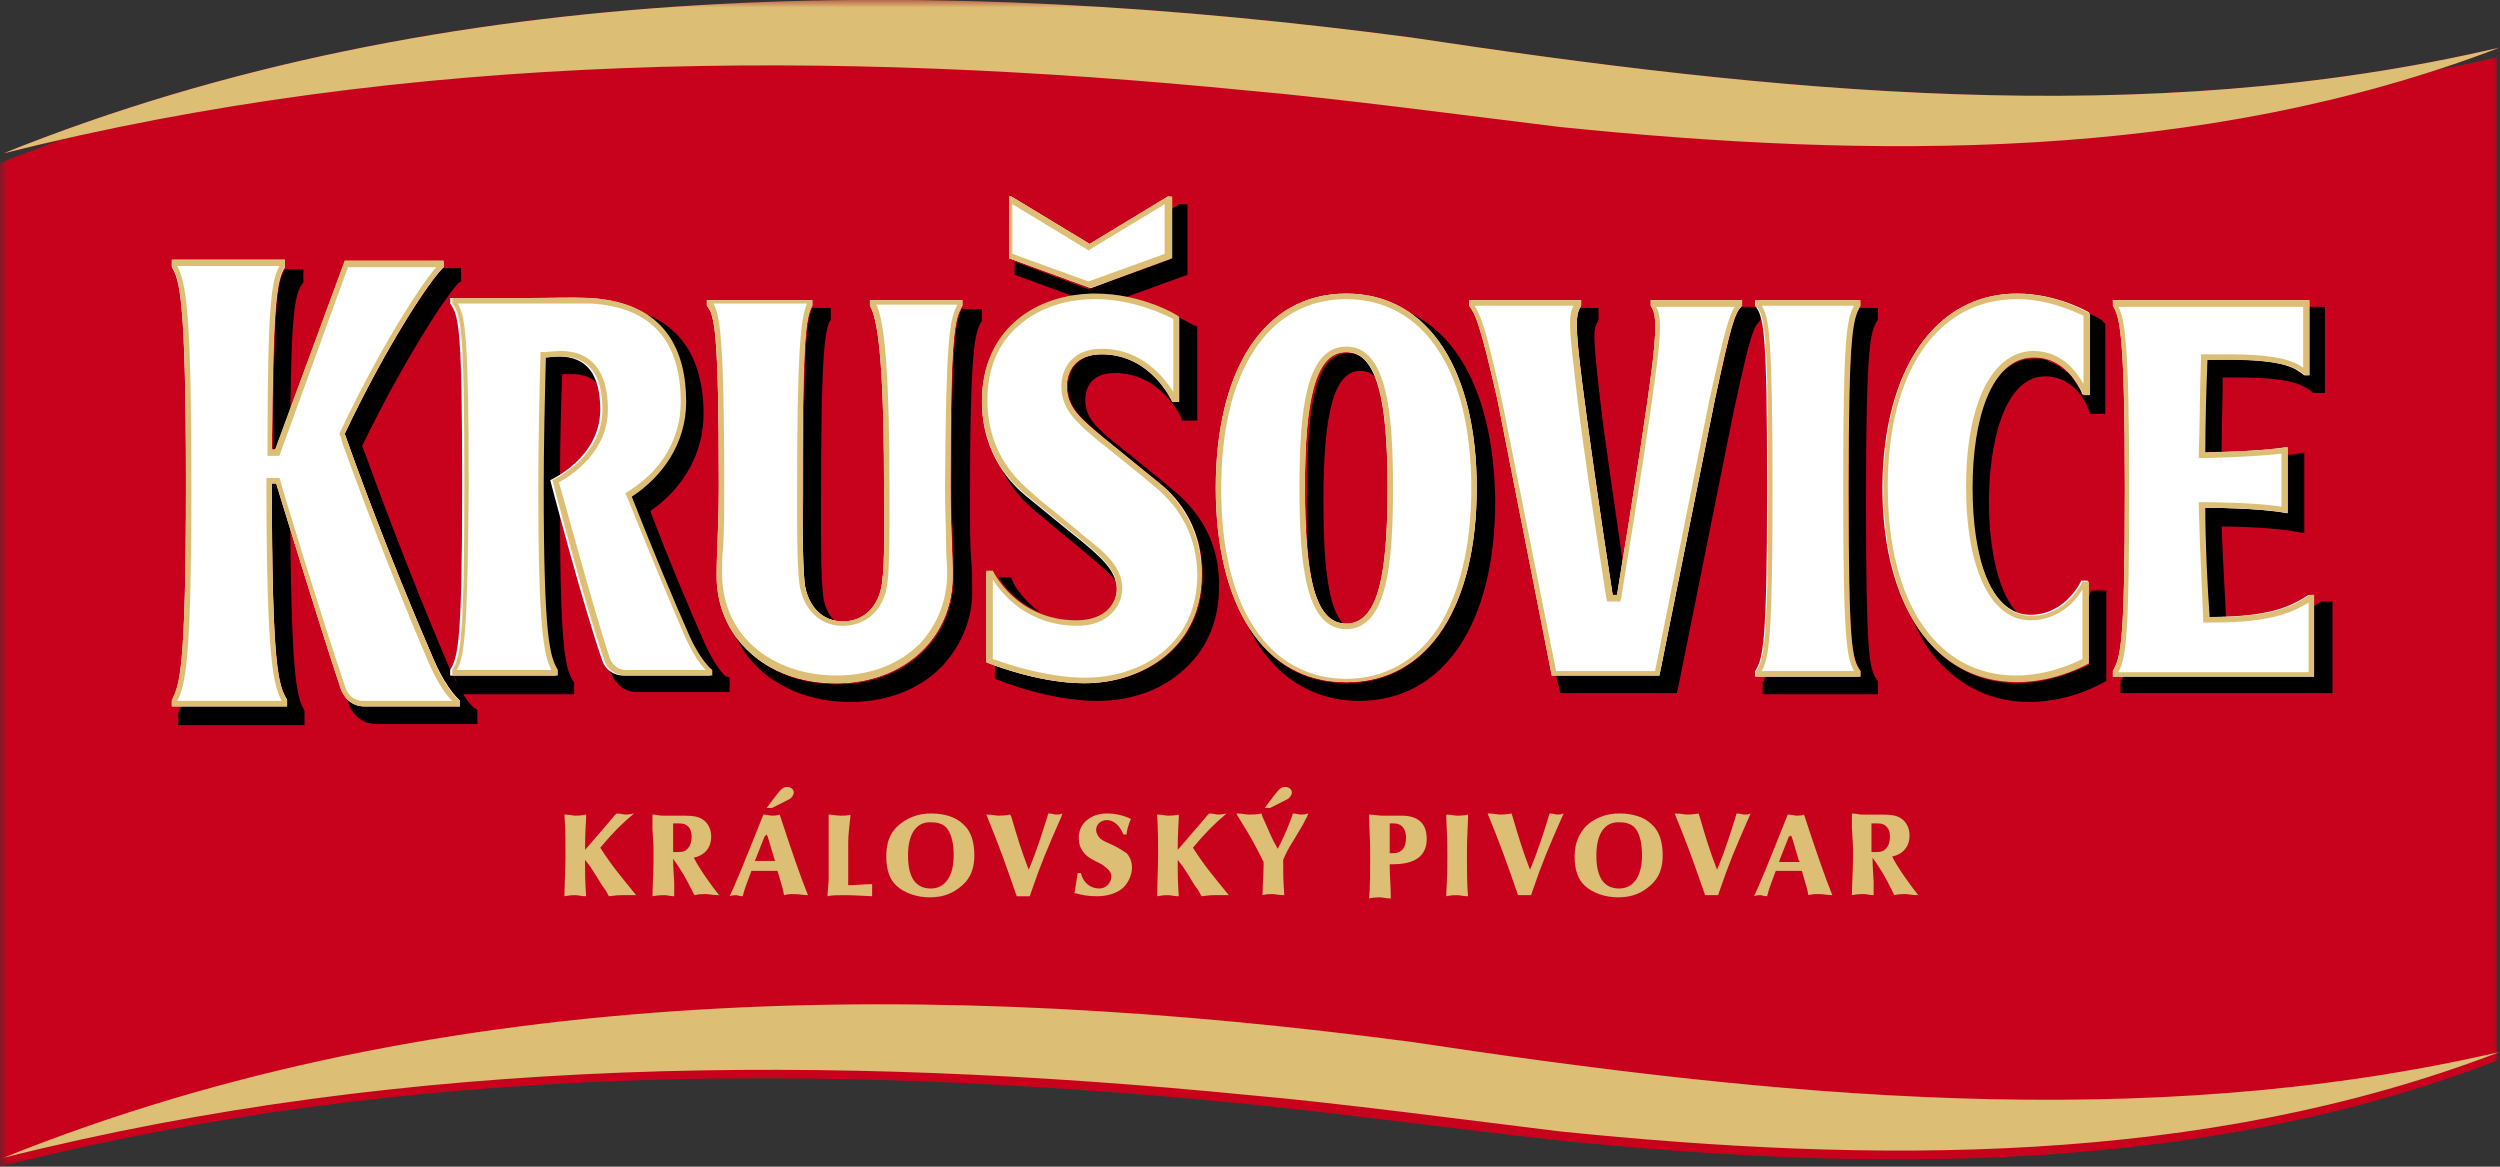
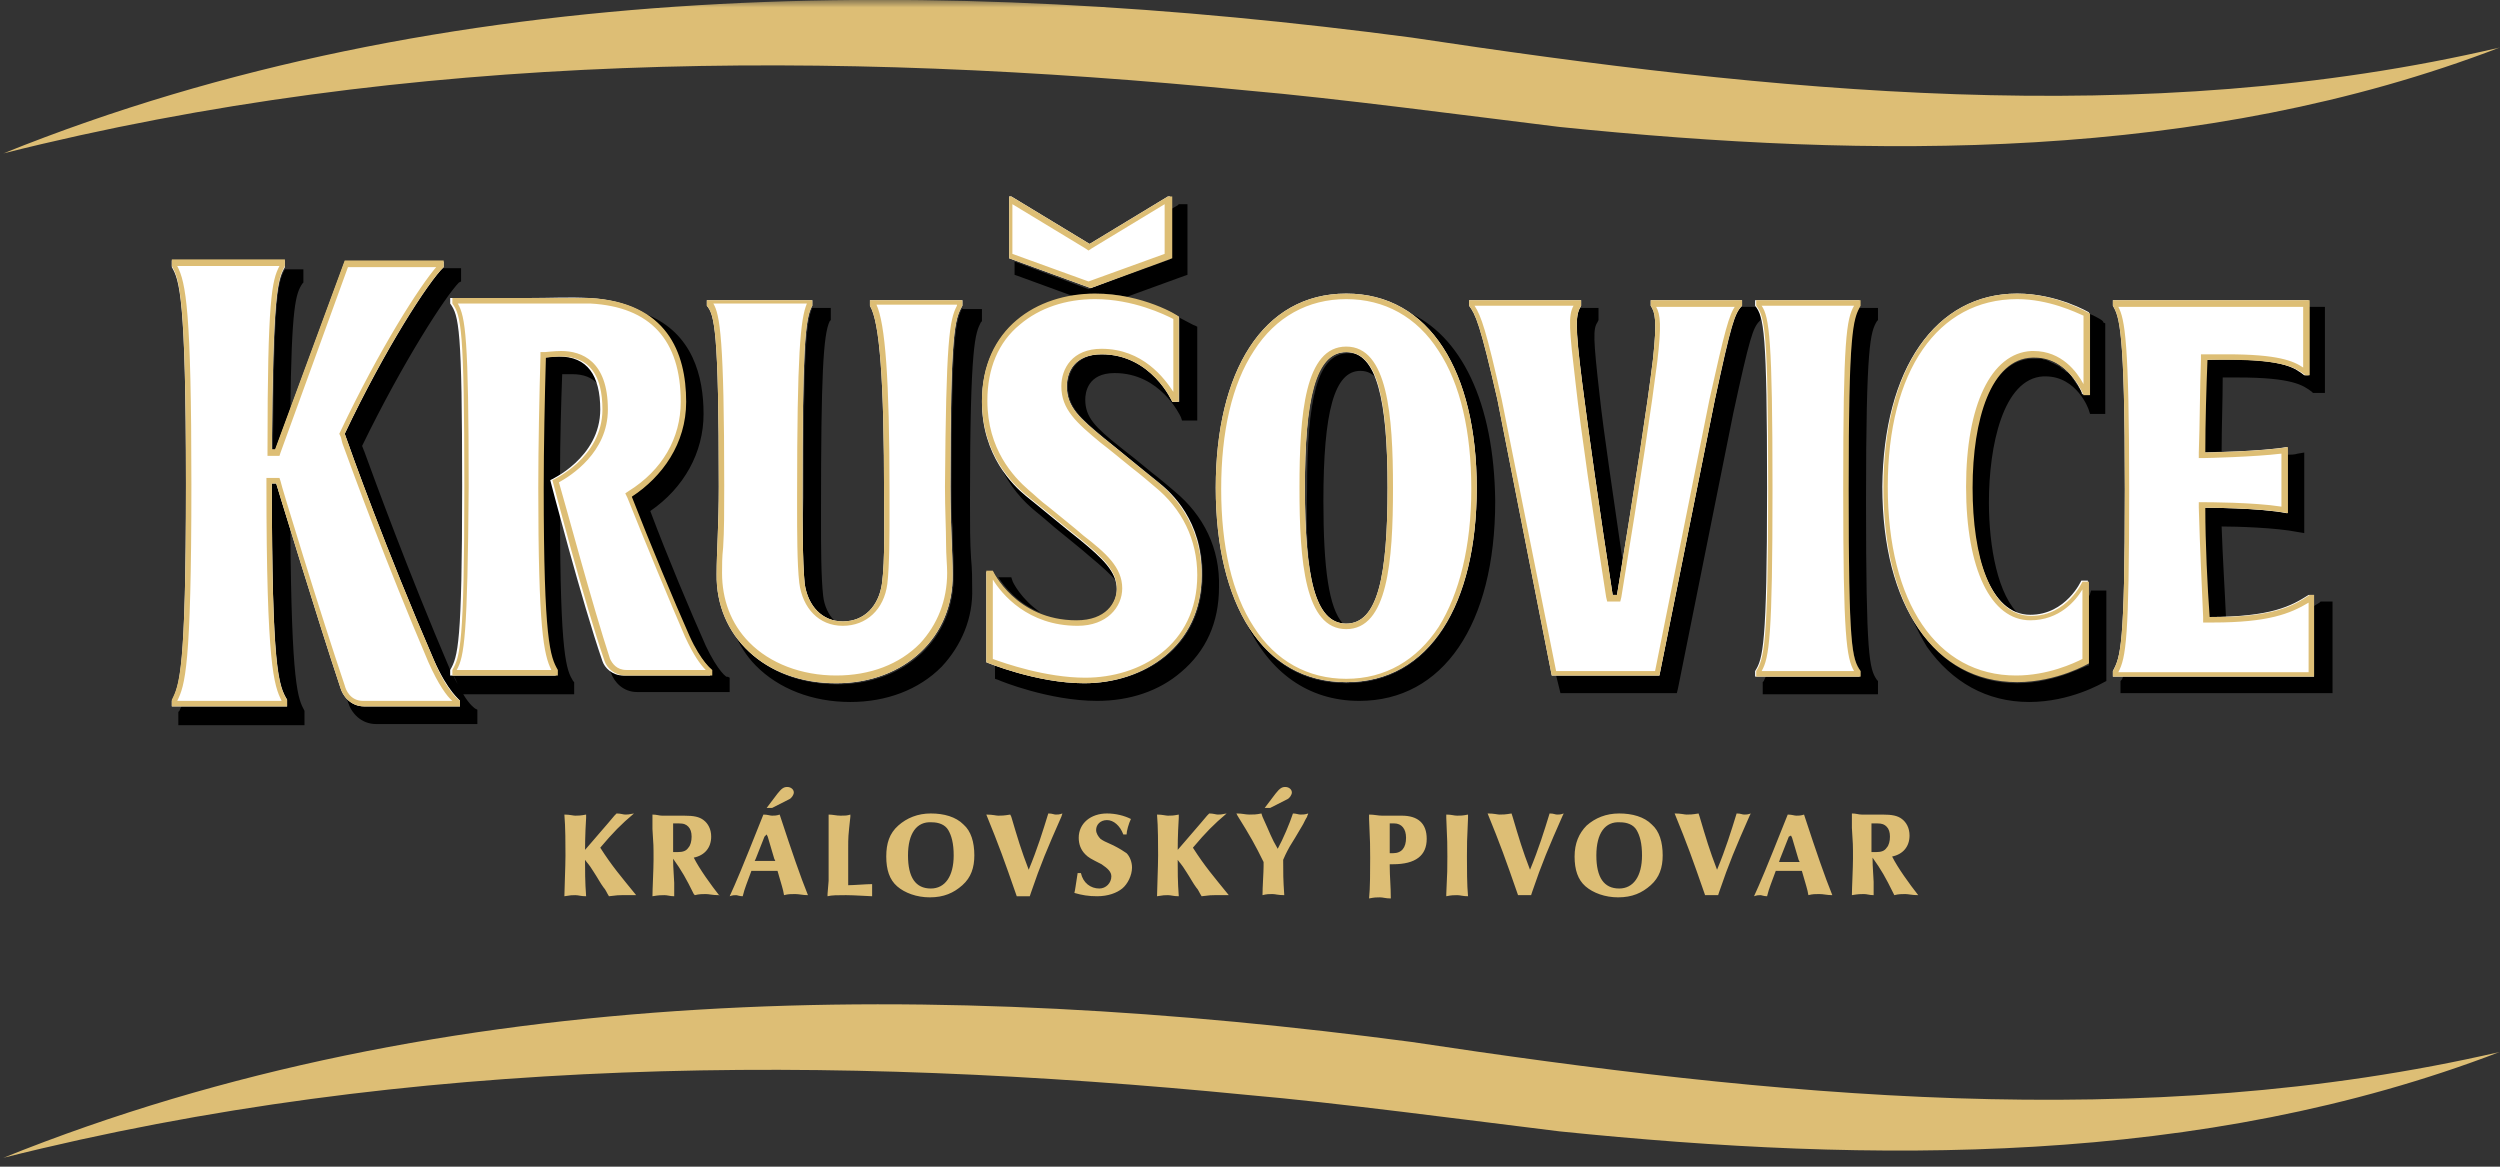
<svg xmlns="http://www.w3.org/2000/svg" width="165" height="77" viewBox="0 0 165 77" fill="none">
  <rect x="0" y="0" width="165" height="77" fill="#333333" stroke="none" />
  <g clip-path="url(#clip0_45_225)">
    <mask id="mask0_45_225" style="mask-type:luminance" maskUnits="userSpaceOnUse" x="0" y="0" width="165" height="77">
-       <path d="M165 0H0V77H165V0Z" fill="white" />
-     </mask>
+       </mask>
    <g mask="url(#mask0_45_225)">
      <path d="M164.785 69.422V3.786C163.493 4.077 162.273 4.369 160.981 4.587C162.344 4.15 163.636 3.64 165 3.13C141.388 8.667 116.842 6.044 93.158 2.475C62.225 -1.605 29.498 -1.678 0.215 10.124C1.435 9.832 2.727 9.541 3.947 9.249C2.655 9.759 1.292 10.196 0 10.779V76.998C26.914 70.15 54.689 70.15 82.105 72.845C87.99 73.428 96.746 74.594 102.703 75.249C123.373 77.362 145.12 77.581 164.785 70.004V69.422Z" fill="#C8021D" />
    </g>
    <mask id="mask1_45_225" style="mask-type:luminance" maskUnits="userSpaceOnUse" x="0" y="0" width="165" height="77">
      <path d="M165 0H0V77H165V0Z" fill="white" />
    </mask>
    <g mask="url(#mask1_45_225)">
      <path d="M165 3.132C145.263 10.709 123.589 10.49 102.919 8.377C96.962 7.649 88.206 6.483 82.321 5.973C54.904 3.278 27.129 3.351 0.215 10.126C29.498 -1.676 62.225 -1.603 93.158 2.477C116.842 6.046 141.388 8.669 165 3.132Z" fill="#DDBE75" />
    </g>
    <mask id="mask2_45_225" style="mask-type:luminance" maskUnits="userSpaceOnUse" x="0" y="0" width="165" height="77">
      <path d="M165 0H0V77H165V0Z" fill="white" />
    </mask>
    <g mask="url(#mask2_45_225)">
      <path d="M165 69.424C145.263 77 123.589 76.781 102.919 74.669C96.962 73.941 88.206 72.775 82.321 72.265C54.904 69.57 27.129 69.642 0.215 76.417C29.498 64.616 62.297 64.689 93.158 68.768C116.842 72.338 141.388 74.888 165 69.424Z" fill="#DDBE75" />
    </g>
    <mask id="mask3_45_225" style="mask-type:luminance" maskUnits="userSpaceOnUse" x="0" y="0" width="165" height="77">
      <path d="M165 0H0V77H165V0Z" fill="white" />
    </mask>
    <g mask="url(#mask3_45_225)">
      <path d="M38.612 56.093L39.115 55.51L39.617 54.927L40.12 54.344L40.55 53.834L40.694 53.689C40.981 53.689 41.124 53.762 41.268 53.762C41.411 53.762 41.483 53.762 41.842 53.689C40.981 54.417 40.478 54.927 39.617 55.947C40.407 57.185 40.981 57.841 41.986 59.08C41.842 59.08 41.77 59.08 41.699 59.08C41.34 59.08 41.124 59.08 41.053 59.08C40.837 59.08 40.766 59.08 40.191 59.152C40.048 58.934 39.976 58.715 39.833 58.57C39.617 58.278 39.474 57.987 39.187 57.55C38.828 56.967 38.756 56.967 38.612 56.748C38.612 57.404 38.612 58.205 38.684 59.152C38.325 59.152 38.182 59.08 37.967 59.08C37.751 59.08 37.679 59.08 37.249 59.152C37.249 58.788 37.321 57.185 37.321 56.457C37.321 55.801 37.321 54.563 37.249 53.762C37.608 53.762 37.823 53.834 37.967 53.834C38.11 53.834 38.325 53.834 38.684 53.762V53.98C38.612 55.146 38.612 55.947 38.612 56.311V56.093ZM47.44 59.08C47.01 59.08 46.794 59.007 46.579 59.007C46.364 59.007 46.148 59.007 45.861 59.08L45.789 59.007C45.287 57.987 45 57.477 44.426 56.675C44.426 57.04 44.426 57.04 44.498 58.278V59.007V59.152C44.211 59.152 44.067 59.08 43.852 59.08C43.636 59.08 43.493 59.08 43.062 59.152C43.062 58.715 43.134 57.331 43.134 56.748C43.134 55.801 43.134 55.801 43.062 54.709V53.907V53.762C43.349 53.762 43.493 53.834 43.708 53.834C43.852 53.834 44.067 53.834 44.426 53.834C44.713 53.834 44.928 53.834 45.144 53.834C45.789 53.834 46.148 53.907 46.435 54.126C46.722 54.344 46.938 54.709 46.938 55.219C46.938 55.947 46.507 56.457 45.789 56.603C46.148 57.331 46.938 58.424 47.512 59.152L47.44 59.08ZM44.426 56.238C44.569 56.238 44.641 56.238 44.713 56.238C45.072 56.238 45.287 56.166 45.431 55.947C45.574 55.801 45.646 55.51 45.646 55.219C45.646 54.927 45.574 54.709 45.431 54.563C45.287 54.417 45.144 54.344 44.785 54.344C44.641 54.344 44.569 54.344 44.426 54.344V54.417V54.782C44.426 54.927 44.426 55.073 44.426 55.146V55.656V56.093V56.238ZM51.531 53.98C52.249 56.166 52.823 57.841 53.325 59.08C52.967 59.08 52.751 59.007 52.464 59.007C52.177 59.007 52.033 59.007 51.746 59.08C51.675 58.642 51.603 58.497 51.316 57.477C50.813 57.477 50.598 57.477 50.383 57.477C50.167 57.477 50.096 57.477 49.593 57.477C49.306 58.278 49.163 58.57 49.019 59.152C48.804 59.152 48.66 59.08 48.589 59.08C48.445 59.08 48.373 59.08 48.158 59.152C48.589 58.205 48.876 57.55 50.383 53.762C50.67 53.762 50.813 53.834 50.957 53.834C51.1 53.834 51.244 53.834 51.459 53.762L51.531 53.98ZM50.455 55.219L50.167 55.947L49.88 56.675L49.809 56.821C50.096 56.821 50.239 56.821 50.526 56.821C50.742 56.821 50.885 56.821 51.172 56.821L51.1 56.675L50.885 55.947L50.67 55.219L50.598 55.073L50.455 55.219ZM51.316 52.377C51.603 52.013 51.746 51.94 51.962 51.94C52.177 51.94 52.392 52.086 52.392 52.305C52.392 52.45 52.249 52.669 52.105 52.742L50.957 53.325H50.598L51.316 52.377ZM54.689 58.133C54.689 56.894 54.689 56.894 54.689 56.603C54.689 56.384 54.689 55.364 54.689 55C54.689 54.782 54.689 54.782 54.689 54.053C54.689 53.907 54.689 53.907 54.689 53.762C54.976 53.762 55.191 53.834 55.478 53.834C55.766 53.834 55.909 53.834 56.124 53.762V53.907C55.981 55.219 55.981 55.219 55.981 56.02V58.424C56.34 58.424 57.201 58.351 57.56 58.351C57.56 58.497 57.56 58.57 57.56 58.715C57.56 58.861 57.56 59.007 57.56 59.152C57.344 59.152 56.411 59.08 55.837 59.08C55.263 59.08 54.904 59.08 54.617 59.152V59.007L54.689 58.133ZM63.589 54.417C64.091 54.854 64.306 55.583 64.306 56.457C64.306 57.258 64.091 57.914 63.517 58.424C62.943 58.934 62.297 59.225 61.364 59.225C60.502 59.225 59.713 58.934 59.211 58.497C58.708 58.06 58.493 57.404 58.493 56.53C58.493 55.656 58.708 55 59.282 54.49C59.856 53.98 60.574 53.689 61.435 53.689C62.297 53.689 63.086 53.907 63.589 54.417ZM59.928 56.457C59.928 57.914 60.431 58.642 61.435 58.642C62.368 58.642 62.943 57.841 62.943 56.457C62.943 55.656 62.799 55.146 62.584 54.782C62.368 54.417 61.938 54.272 61.507 54.272C60.502 54.199 59.928 55 59.928 56.457ZM66.746 53.907C67.177 55.364 67.392 56.093 67.895 57.404C68.469 56.02 68.828 54.854 69.187 53.689C69.474 53.689 69.545 53.762 69.689 53.762C69.832 53.762 69.904 53.762 70.12 53.689L70.048 53.907C69.115 56.02 68.684 57.04 68.038 58.934L67.966 59.152C67.751 59.152 67.679 59.152 67.536 59.152C67.392 59.152 67.32 59.152 67.105 59.152C66.244 56.675 65.957 55.874 65.096 53.762C65.526 53.762 65.742 53.834 65.885 53.834C66.1 53.834 66.244 53.834 66.675 53.762L66.746 53.907ZM74.139 55.073C73.923 54.49 73.493 54.126 73.062 54.126C72.632 54.126 72.344 54.417 72.344 54.782C72.344 55 72.488 55.219 72.632 55.364C72.847 55.51 72.847 55.51 73.493 55.801C73.923 56.02 74.139 56.166 74.354 56.311C74.569 56.53 74.713 56.894 74.713 57.258C74.713 57.768 74.426 58.351 74.067 58.642C73.708 58.934 73.134 59.152 72.416 59.152C71.842 59.152 71.411 59.08 70.909 58.934C70.981 58.642 70.981 58.497 71.124 57.623H71.34C71.483 58.278 71.986 58.642 72.56 58.642C72.99 58.642 73.349 58.278 73.349 57.841C73.349 57.55 73.134 57.331 72.703 57.04C71.986 56.675 71.842 56.603 71.627 56.384C71.34 56.093 71.196 55.728 71.196 55.291C71.196 54.344 71.986 53.689 73.062 53.689C73.636 53.689 74.21 53.834 74.641 54.053C74.498 54.344 74.354 54.854 74.354 55.073H74.139ZM77.727 56.093L78.23 55.51L78.732 54.927L79.234 54.344L79.665 53.834L79.809 53.689C80.096 53.689 80.239 53.762 80.383 53.762C80.526 53.762 80.598 53.762 80.957 53.689C80.096 54.417 79.593 54.927 78.732 55.947C79.522 57.185 80.096 57.841 81.1 59.08C80.957 59.08 80.885 59.08 80.813 59.08C80.454 59.08 80.239 59.08 80.167 59.08C79.952 59.08 79.88 59.08 79.306 59.152C79.163 58.934 79.091 58.715 78.947 58.57C78.732 58.278 78.588 57.987 78.301 57.55C77.942 56.967 77.871 56.967 77.727 56.748C77.727 57.404 77.727 58.205 77.799 59.152C77.44 59.152 77.297 59.08 77.081 59.08C76.866 59.08 76.794 59.08 76.364 59.152C76.364 58.788 76.435 57.185 76.435 56.457C76.435 55.801 76.435 54.563 76.364 53.762C76.722 53.762 76.938 53.834 77.081 53.834C77.297 53.834 77.44 53.834 77.799 53.762V53.98C77.727 55.146 77.727 55.947 77.727 56.311V56.093ZM83.325 53.907C83.828 55 83.9 55.291 84.33 56.02C84.689 55.364 85.12 54.344 85.335 53.689C85.55 53.689 85.694 53.762 85.837 53.762C85.981 53.762 86.124 53.762 86.34 53.689C86.34 53.762 86.268 53.834 86.268 53.907C86.124 54.126 86.053 54.344 85.909 54.563L85.478 55.291C85.335 55.51 85.263 55.656 85.12 55.874C85.048 56.02 84.904 56.238 84.689 56.748C84.689 57.695 84.689 57.987 84.761 59.08C84.33 59.08 84.187 59.007 83.971 59.007C83.756 59.007 83.612 59.007 83.325 59.08C83.325 58.57 83.397 57.55 83.397 57.185V56.894C82.823 55.728 82.536 55.219 81.675 53.834L81.603 53.689C82.034 53.689 82.177 53.762 82.464 53.762C82.751 53.762 82.895 53.762 83.254 53.689L83.325 53.907ZM84.187 52.377C84.474 52.013 84.617 51.94 84.832 51.94C85.048 51.94 85.263 52.086 85.263 52.305C85.263 52.45 85.12 52.669 84.976 52.742L83.828 53.325H83.469L84.187 52.377ZM90.359 53.762C90.718 53.762 90.933 53.834 91.22 53.834C91.364 53.834 91.579 53.834 91.866 53.834C92.081 53.834 92.368 53.834 92.512 53.834C93.588 53.834 94.163 54.344 94.163 55.364C94.163 56.457 93.445 57.04 91.938 57.04C91.866 57.04 91.794 57.04 91.722 57.04V57.185C91.722 57.841 91.794 58.497 91.794 59.298C91.435 59.298 91.292 59.225 91.076 59.225C90.861 59.225 90.718 59.225 90.359 59.298C90.431 58.642 90.431 57.404 90.431 56.603C90.431 55.801 90.431 55.656 90.359 54.053V53.762ZM91.722 56.02C91.722 56.166 91.722 56.166 91.722 56.311C91.794 56.311 91.866 56.311 91.938 56.311C92.512 56.311 92.799 55.947 92.799 55.291C92.799 54.709 92.512 54.344 92.01 54.344C91.938 54.344 91.866 54.344 91.722 54.344V54.417V54.782V55.291V56.02ZM95.454 53.762C95.813 53.762 95.957 53.834 96.172 53.834C96.388 53.834 96.531 53.834 96.89 53.762V53.98C96.818 55.51 96.818 55.728 96.818 56.53C96.818 57.258 96.818 58.424 96.89 59.152C96.531 59.152 96.388 59.08 96.172 59.08C95.957 59.08 95.813 59.08 95.454 59.152V59.007C95.526 57.55 95.526 57.331 95.526 56.53C95.526 55.801 95.526 55.51 95.454 53.98V53.762ZM99.832 53.907C100.263 55.364 100.478 56.093 100.981 57.404C101.555 56.02 101.914 54.854 102.273 53.689C102.56 53.689 102.632 53.762 102.775 53.762C102.919 53.762 102.99 53.762 103.206 53.689L103.134 53.834C102.201 55.947 101.77 56.967 101.124 58.861L101.053 59.08C100.837 59.08 100.766 59.08 100.622 59.08C100.478 59.08 100.407 59.08 100.191 59.08C99.33 56.603 99.043 55.801 98.182 53.689C98.612 53.689 98.828 53.762 98.971 53.762C99.187 53.762 99.33 53.762 99.761 53.689L99.832 53.907ZM109.019 54.417C109.521 54.854 109.737 55.583 109.737 56.457C109.737 57.258 109.521 57.914 108.947 58.424C108.373 58.934 107.727 59.225 106.794 59.225C105.933 59.225 105.144 58.934 104.641 58.497C104.139 58.06 103.923 57.404 103.923 56.53C103.923 55.656 104.21 55 104.713 54.49C105.287 53.98 106.005 53.689 106.866 53.689C107.727 53.689 108.517 53.907 109.019 54.417ZM105.359 56.457C105.359 57.914 105.861 58.642 106.866 58.642C107.799 58.642 108.373 57.841 108.373 56.457C108.373 55.656 108.23 55.146 108.014 54.782C107.799 54.417 107.368 54.272 106.938 54.272C105.933 54.199 105.359 55 105.359 56.457ZM112.177 53.907C112.608 55.364 112.823 56.093 113.325 57.404C113.899 56.02 114.258 54.854 114.617 53.689C114.904 53.689 114.976 53.762 115.12 53.762C115.263 53.762 115.335 53.762 115.55 53.689L115.478 53.834C114.545 55.947 114.115 56.967 113.469 58.861L113.397 59.08C113.182 59.08 113.11 59.08 112.966 59.08C112.823 59.08 112.751 59.08 112.536 59.08C111.675 56.603 111.388 55.801 110.526 53.689C110.957 53.689 111.172 53.762 111.316 53.762C111.531 53.762 111.675 53.762 112.105 53.689L112.177 53.907ZM119.139 53.98C119.856 56.166 120.431 57.841 120.933 59.08C120.574 59.08 120.359 59.007 120.072 59.007C119.785 59.007 119.641 59.007 119.354 59.08C119.282 58.642 119.21 58.497 118.923 57.477C118.421 57.477 118.206 57.477 117.99 57.477C117.775 57.477 117.703 57.477 117.201 57.477C116.914 58.278 116.77 58.57 116.627 59.152C116.411 59.152 116.268 59.08 116.196 59.08C116.053 59.08 115.981 59.08 115.766 59.152C116.196 58.205 116.483 57.55 117.99 53.762C118.277 53.762 118.421 53.834 118.565 53.834C118.708 53.834 118.852 53.834 119.067 53.762L119.139 53.98ZM118.062 55.219L117.775 55.947L117.488 56.675L117.416 56.894C117.703 56.894 117.847 56.894 118.134 56.894C118.349 56.894 118.493 56.894 118.78 56.894L118.708 56.748L118.493 56.02L118.277 55.291L118.206 55.146L118.062 55.219ZM126.603 59.08C126.172 59.08 125.957 59.007 125.742 59.007C125.526 59.007 125.311 59.007 125.024 59.08L124.952 58.934C124.45 57.914 124.163 57.404 123.588 56.603C123.588 56.967 123.588 56.967 123.66 58.205V58.934V59.08C123.373 59.08 123.23 59.007 123.014 59.007C122.799 59.007 122.655 59.007 122.225 59.08C122.225 58.642 122.297 57.258 122.297 56.675C122.297 55.728 122.297 55.728 122.225 54.636V53.834V53.689C122.512 53.689 122.655 53.762 122.871 53.762C123.014 53.762 123.23 53.762 123.517 53.762C123.804 53.762 124.019 53.762 124.234 53.762C124.88 53.762 125.239 53.834 125.526 54.053C125.813 54.272 126.029 54.636 126.029 55.146C126.029 55.874 125.598 56.384 124.88 56.53C125.239 57.258 126.029 58.351 126.603 59.08ZM123.517 56.238C123.66 56.238 123.732 56.238 123.804 56.238C124.163 56.238 124.378 56.166 124.521 55.947C124.665 55.801 124.737 55.51 124.737 55.219C124.737 54.927 124.665 54.709 124.521 54.563C124.378 54.417 124.234 54.344 123.876 54.344C123.732 54.344 123.66 54.344 123.517 54.344V54.417V54.782C123.517 54.927 123.517 55.073 123.517 55.146V55.656V56.093V56.238Z" fill="#DDBE75" />
    </g>
    <mask id="mask4_45_225" style="mask-type:luminance" maskUnits="userSpaceOnUse" x="0" y="0" width="165" height="77">
      <path d="M165 0H0V77H165V0Z" fill="white" />
    </mask>
    <g mask="url(#mask4_45_225)">
      <path d="M29.928 44.583H30.431C30.359 44.656 30.359 44.801 30.287 44.874L30.215 44.947V45.02V45.166C30.143 45.02 30.072 44.801 29.928 44.583ZM63.517 20.325C63.086 21.126 62.799 22.218 62.799 32.199C62.799 33.146 62.799 34.02 62.871 34.821C62.871 35.841 62.943 36.715 62.943 37.444C62.943 37.662 62.943 37.808 62.943 37.954C63.014 42.106 59.785 45.166 55.263 45.166C52.177 45.166 49.737 43.854 48.445 41.742C48.804 42.543 49.234 43.272 49.88 43.927C51.388 45.457 53.612 46.331 56.124 46.331C58.493 46.331 60.646 45.53 62.153 44C63.445 42.616 64.234 40.795 64.163 38.828C64.163 38.245 64.163 37.589 64.091 36.861C64.019 35.768 64.019 34.603 64.019 33.073C64.019 22.583 64.378 22 64.737 21.271L64.808 21.199V21.126V20.762V20.397H64.45H63.517V20.325ZM53.11 38.536C53.254 39.775 53.971 40.722 55.048 40.94C54.689 40.576 54.402 39.993 54.33 39.338C54.187 38.099 54.187 35.914 54.187 34.457C54.187 34.166 54.187 33.874 54.187 33.656C54.187 24.841 54.33 22.073 54.761 21.199L54.833 21.126V21.053V20.689V20.325H54.474H53.612C53.182 21.271 53.038 23.603 53.038 32.854C52.966 34.166 52.895 37.08 53.11 38.536ZM71.34 35.55C70.335 34.748 68.684 33.364 67.751 32.636C67.32 32.272 66.603 31.616 65.957 30.596C66.603 32.126 67.608 33.146 68.325 33.728C68.684 34.02 69.115 34.384 69.617 34.821C70.407 35.477 71.34 36.205 71.914 36.715C72.703 37.371 73.277 37.881 73.708 38.391C73.493 37.371 72.632 36.642 71.34 35.55ZM77.512 32.417C77.081 32.053 76.579 31.616 76.005 31.179C75.215 30.523 74.498 29.94 73.923 29.503C72.273 28.192 71.627 27.536 71.627 26.371C71.627 25.934 71.77 24.622 73.564 24.622C76.579 24.622 77.871 27.391 77.942 27.536L78.014 27.755H78.23H78.66H79.019V27.391V21.781V21.563L78.876 21.49C78.804 21.49 78.445 21.271 77.871 20.98V26.517H77.44C77.44 26.517 76.076 23.384 72.775 23.384C70.981 23.384 70.478 24.622 70.478 25.497C70.478 26.881 71.34 27.609 72.919 28.921C73.852 29.722 75.502 31.033 76.507 31.834C77.297 32.49 79.378 34.384 79.378 37.954C79.378 42.689 75.574 45.093 71.627 45.093C69.186 45.093 66.675 44.291 65.67 43.927V44.583V44.801L65.885 44.874C66.029 44.947 69.258 46.258 72.416 46.258C74.569 46.258 76.507 45.603 77.942 44.364C79.593 42.98 80.454 41.086 80.454 38.755C80.526 36.205 79.45 34.02 77.512 32.417ZM68.684 40.431C67.392 39.556 66.818 38.391 66.818 38.318L66.746 38.099H66.531H66.029H65.885C66.316 38.755 67.177 39.848 68.684 40.431ZM74.354 19.596L78.158 18.212L78.373 18.139V17.921V13.841V13.477H78.014H77.871H77.799L77.727 13.55L77.225 13.841V17.119L71.842 19.086L66.962 17.265V17.921V18.139L67.177 18.212L70.766 19.523C71.268 19.45 71.77 19.378 72.273 19.378C73.062 19.378 73.708 19.45 74.354 19.596ZM152.081 24.695C152.01 24.695 152.01 24.622 151.938 24.622C151.938 24.622 151.938 24.622 151.866 24.622L151.794 24.55C151.794 24.55 151.794 24.55 151.722 24.55L151.651 24.477C151.651 24.477 151.579 24.477 151.579 24.404L151.507 24.331C151.507 24.331 151.435 24.331 151.435 24.258C151.364 24.258 151.364 24.185 151.292 24.185H151.22C151.148 24.185 151.148 24.185 151.076 24.113H151.005C150.933 24.113 150.933 24.113 150.861 24.04H150.789C150.718 24.04 150.646 24.04 150.574 23.967H150.502C150.359 23.967 150.287 23.894 150.143 23.894C150 23.894 149.856 23.821 149.713 23.821C149.641 23.821 149.641 23.821 149.569 23.821C149.498 23.821 149.354 23.821 149.21 23.748C149.139 23.748 149.067 23.748 148.995 23.748C148.923 23.748 148.78 23.748 148.636 23.748C148.565 23.748 148.493 23.748 148.421 23.748C148.277 23.748 148.206 23.748 148.062 23.748C147.99 23.748 147.919 23.748 147.775 23.748C147.632 23.748 147.488 23.748 147.344 23.748C147.273 23.748 147.129 23.748 147.057 23.748C146.914 23.748 146.77 23.748 146.555 23.748C146.483 23.748 146.411 23.748 146.34 23.748C146.053 23.748 145.837 23.748 145.55 23.748C145.478 25.497 145.478 27.901 145.407 29.867C145.407 29.867 145.909 29.867 146.627 29.795C146.627 28.192 146.699 26.371 146.699 24.914C147.057 24.914 147.416 24.914 147.703 24.914C151.292 24.914 152.01 25.424 152.584 25.861L152.655 25.934H152.799H153.086H153.445V25.57V20.616V20.252H153.086H152.225V24.695H152.081ZM145.478 33.51C145.55 35.914 145.622 38.682 145.766 40.722C145.909 40.722 146.124 40.722 146.268 40.722C146.411 40.722 146.483 40.722 146.627 40.722C146.699 40.722 146.77 40.722 146.914 40.722C146.842 39.046 146.699 36.861 146.627 34.748C147.56 34.748 150.215 34.821 151.651 35.113L152.081 35.185V34.748V30.378V29.867L151.651 29.94C151.435 30.013 151.148 30.013 150.861 30.013V33.801C149.139 33.51 145.478 33.51 145.478 33.51ZM153.517 39.702H153.23H153.158L153.086 39.775C152.943 39.848 152.871 39.92 152.727 39.993V44.583H140.167C140.096 44.656 140.096 44.801 140.024 44.874L139.952 44.947V45.02V45.384V45.748H140.311H153.588H153.947V45.384V40.066V39.702H153.517ZM137.871 20.689V26.079H137.44C137.44 26.079 137.44 26.007 137.368 26.007C137.368 26.007 137.368 26.007 137.368 25.934V25.861V25.788C137.368 25.788 137.368 25.715 137.297 25.715C137.297 25.715 137.297 25.642 137.225 25.642C137.225 25.57 137.153 25.57 137.153 25.497C137.153 25.497 137.153 25.424 137.081 25.424C137.081 25.351 137.01 25.351 137.01 25.278L136.938 25.205C136.938 25.132 136.866 25.132 136.866 25.06L136.794 24.987C136.794 24.914 136.722 24.914 136.722 24.841L136.651 24.768C136.579 24.695 136.579 24.695 136.507 24.622C136.507 24.622 136.435 24.55 136.364 24.55C136.292 24.477 136.292 24.477 136.22 24.404C136.148 24.404 136.148 24.331 136.076 24.331C136.005 24.258 136.005 24.258 135.933 24.185C135.861 24.185 135.861 24.113 135.789 24.113C135.718 24.113 135.718 24.04 135.646 24.04C135.574 24.04 135.574 23.967 135.502 23.967C135.431 23.967 135.359 23.894 135.359 23.894C135.287 23.894 135.215 23.821 135.215 23.821C135.143 23.821 135.072 23.748 135 23.748C134.928 23.748 134.856 23.748 134.785 23.675C134.713 23.675 134.641 23.675 134.569 23.675C134.498 23.675 134.426 23.675 134.354 23.675C134.282 23.675 134.139 23.675 134.067 23.675C131.34 23.821 130.12 27.755 130.12 32.272C130.12 36.424 131.124 40.066 133.349 40.649C131.842 39.338 131.268 36.06 131.268 33.146C131.268 29.43 132.201 24.987 134.856 24.841C134.928 24.841 134.928 24.841 135 24.841C137.081 24.841 137.871 27.026 137.871 27.099L137.943 27.318H138.158H138.588H138.947V26.954V21.563V21.344L138.804 21.271C138.876 21.199 138.517 20.98 137.871 20.689ZM133.134 45.093C130.191 45.093 127.823 43.563 126.244 40.94C126.531 41.523 126.818 42.106 127.177 42.689C128.828 45.02 131.124 46.331 133.923 46.331C136.651 46.331 138.732 45.093 138.876 45.02L139.019 44.947V44.728V39.338V38.974H138.66H138.23H138.014L137.943 39.192C137.943 39.192 137.943 39.265 137.871 39.338V43.927C137.871 43.781 135.789 45.093 133.134 45.093ZM122.727 20.325C122.225 21.126 122.01 22.291 122.01 32.272C122.01 42.689 122.225 43.417 122.799 44.291V44.656H116.555C116.483 44.728 116.483 44.801 116.411 44.947L116.34 45.02V45.093V45.457V45.821H116.699H123.588H123.947V45.457V45.093V44.947L123.876 44.874C123.373 44.146 123.158 43.344 123.158 33.073C123.158 22.729 123.445 21.927 123.876 21.199L123.947 21.126V21.053V20.689V20.325H123.588H122.727ZM104.426 25.278C104.856 28.629 105.574 33.728 106.435 39.265H106.722C106.866 38.464 107.01 37.662 107.081 36.934C106.435 32.417 105.861 28.702 105.574 26.079C105.143 22.291 105.143 21.709 105.431 21.271L105.502 21.126V21.053V20.689V20.325H105.143H104.282C103.995 20.834 103.995 21.563 104.426 25.278ZM115.837 20.252H114.904C114.474 20.762 114.258 21.636 113.182 26.371L109.521 44.583H102.703L102.919 45.457L102.99 45.748H103.277H110.383H110.67L110.742 45.457L114.402 27.245C115.478 22.291 115.694 21.636 116.124 21.199L116.196 21.126V20.98V20.762C116.124 20.543 116.053 20.397 115.981 20.252H115.837ZM88.636 41.159C87.703 40.139 87.344 37.517 87.344 33.073C87.344 27.172 88.062 24.477 89.785 24.477C90.287 24.477 90.646 24.695 91.005 25.132C90.574 23.894 89.928 23.311 88.995 23.311C86.914 23.311 86.268 26.444 86.268 32.272C86.124 37.808 86.698 40.867 88.636 41.159ZM92.799 20.543C95.813 22.437 97.464 26.735 97.464 32.272C97.464 39.92 94.378 45.093 88.852 45.093C85.909 45.093 83.684 43.636 82.249 41.086C83.756 44.364 86.34 46.258 89.713 46.258C95.239 46.258 98.684 41.232 98.684 33.073C98.612 26.589 96.459 22.073 92.799 20.543ZM46.579 42.616C45.574 40.358 44.067 36.788 42.919 33.728C45.144 32.199 46.435 29.867 46.435 27.318C46.435 24.841 45.718 22 42.703 20.762C44.641 22.073 45.215 24.258 45.215 26.444C45.215 29.212 43.636 31.397 41.627 32.709C42.847 35.841 44.426 39.556 45.431 41.887C46.22 43.709 46.938 44.146 46.938 44.146V44.51H41.196C40.766 44.51 40.407 44.364 40.191 44.073C40.263 44.218 40.263 44.364 40.335 44.437C40.55 45.02 41.124 45.675 42.057 45.675H47.799H48.158V45.311V44.947V44.728L48.014 44.656C48.014 44.801 47.368 44.291 46.579 42.616ZM17.942 31.907C17.942 44.291 18.445 45.238 18.947 46.185V46.623H11.986C11.914 46.695 11.914 46.768 11.842 46.914L11.77 46.987V47.06V47.497V47.861H12.129H19.737H20.096V47.497V47.06V46.987V46.914C19.665 46.113 19.234 45.311 19.163 34.894C18.588 33.146 18.23 31.907 18.23 31.907H17.942ZM36.962 31.325C36.962 29.139 37.033 26.662 37.105 24.695C37.321 24.695 37.608 24.695 37.751 24.695C38.541 24.695 39.043 24.914 39.474 25.351C39.115 24.113 38.254 23.457 36.962 23.457C36.603 23.457 35.957 23.53 35.957 23.53C35.885 26.007 35.813 29.576 35.813 32.199C35.813 42.325 36.244 43.344 36.746 44.218V44.583H30.431C30.359 44.656 30.359 44.801 30.287 44.874L30.215 44.947V45.02V45.166C30.143 45.02 30 44.801 29.928 44.583H29.713V44.218C26.914 37.662 24.761 31.762 24.043 29.795C23.971 29.649 23.971 29.576 23.899 29.43C26.627 23.821 29.426 19.523 30.287 18.649L30.431 18.576V18.43V18.066V17.702H30.143H29.21C28.134 18.867 25.335 23.238 22.751 28.629C23.182 29.867 25.478 36.278 28.636 43.563C29.569 45.675 30.359 46.258 30.359 46.258V46.623H24.043C23.541 46.623 23.182 46.404 22.895 46.113C22.895 46.185 22.966 46.258 22.966 46.331C23.182 47.06 23.828 47.788 24.832 47.788H31.148H31.507V47.424V47.06V46.841L31.364 46.768C31.364 46.768 31.005 46.55 30.574 45.821H37.536H37.895V45.457V45.093V45.02L37.823 44.947C37.392 44.218 36.962 43.417 36.962 33.728C36.603 32.49 36.388 31.689 36.388 31.689C36.388 31.689 36.675 31.543 36.962 31.325ZM18.23 29.722L19.163 27.245C19.234 20.179 19.521 19.378 19.952 18.722L20.024 18.649V18.576V18.139V17.775H19.665H18.804C18.301 18.649 18.086 19.815 18.014 29.795H18.23V29.722Z" fill="black" />
    </g>
    <mask id="mask5_45_225" style="mask-type:luminance" maskUnits="userSpaceOnUse" x="0" y="0" width="165" height="77">
      <path d="M165 0H0V77H165V0Z" fill="white" />
    </mask>
    <g mask="url(#mask5_45_225)">
      <path d="M133.134 19.377C135.789 19.377 137.871 20.616 137.871 20.616V26.006H137.44C137.44 26.006 136.507 23.457 134.067 23.53C131.34 23.675 130.12 27.609 130.12 32.126C130.12 36.642 131.34 40.576 133.995 40.576C136.364 40.576 137.368 38.318 137.368 38.318H137.799V43.709C137.799 43.709 135.718 44.947 133.062 44.947C127.679 44.947 124.234 39.993 124.234 32.126C124.306 24.331 127.751 19.377 133.134 19.377ZM115.837 20.179C116.411 20.907 116.627 21.781 116.627 32.271C116.627 42.689 116.34 43.49 115.837 44.291V44.656H122.727V44.291C122.153 43.49 121.938 42.761 121.938 32.271C121.938 21.854 122.153 21.053 122.727 20.179V19.814H115.837V20.179ZM57.416 20.179C58.062 21.271 58.349 25.059 58.349 32.781C58.349 34.166 58.421 37.007 58.206 38.536C57.99 39.993 57.057 41.013 55.622 41.013C54.258 41.013 53.325 39.993 53.11 38.536C52.966 37.079 52.966 34.166 52.966 32.781C52.966 23.238 53.11 20.98 53.612 20.179V19.814H46.651V20.179C47.153 20.762 47.44 21.781 47.44 32.126C47.44 34.748 47.297 36.424 47.297 37.881C47.225 41.96 50.454 45.093 55.191 45.093C59.713 45.093 62.943 42.033 62.871 37.881C62.871 36.497 62.727 34.748 62.727 32.126C62.727 21.781 63.014 21.053 63.517 20.179V19.814H57.416V20.179ZM108.947 20.179C109.234 20.616 109.378 21.126 109.091 23.748C108.732 26.735 107.942 31.834 106.722 39.265H106.435C105.574 33.728 104.856 28.629 104.426 25.278C103.923 21.344 103.995 20.762 104.354 20.179V19.814H96.962V20.179C97.392 20.762 97.679 21.344 98.828 26.371L102.416 44.583H109.521L113.182 26.371C114.258 21.344 114.474 20.689 114.976 20.179V19.814H108.947V20.179ZM97.464 32.199C97.464 39.848 94.378 45.02 88.852 45.02C83.325 45.02 80.239 39.848 80.239 32.199C80.239 24.55 83.325 19.377 88.852 19.377C94.378 19.377 97.464 24.55 97.464 32.199ZM91.579 32.199C91.579 26.371 90.861 23.238 88.852 23.238C86.77 23.238 86.124 26.371 86.124 32.199C86.124 38.026 86.77 41.159 88.852 41.159C90.933 41.159 91.579 38.026 91.579 32.199ZM77.225 17.046V12.967H77.081L71.914 16.099L66.746 12.967H66.603V17.046L71.986 19.013L77.225 17.046ZM76.435 31.834C75.43 31.033 73.78 29.649 72.847 28.92C71.268 27.609 70.407 26.881 70.407 25.497C70.407 24.55 70.909 23.384 72.703 23.384C76.005 23.384 77.368 26.517 77.368 26.517H77.799V20.907C77.799 20.907 75.43 19.45 72.273 19.45C68.397 19.45 64.808 21.781 64.808 26.517C64.808 30.086 66.89 32.053 67.679 32.709C68.684 33.51 70.335 34.894 71.268 35.622C72.775 36.861 73.708 37.735 73.708 38.901C73.708 39.848 72.99 41.013 71.052 41.013C67.033 41.013 65.526 37.735 65.526 37.735H65.096V43.709C65.096 43.709 68.397 45.093 71.555 45.093C75.43 45.093 79.306 42.689 79.306 37.954C79.378 34.384 77.297 32.49 76.435 31.834ZM45.431 41.96C44.426 39.702 42.847 35.914 41.627 32.781C43.636 31.47 45.215 29.285 45.215 26.517C45.215 23.238 43.923 19.96 38.899 19.669C37.536 19.596 36.459 19.669 34.737 19.669H29.713V20.033C30.287 20.834 30.502 21.636 30.502 32.126C30.502 42.543 30.215 43.344 29.713 44.218V44.583H36.675V44.218C36.172 43.344 35.742 42.324 35.742 32.199C35.742 29.576 35.813 26.079 35.885 23.603C35.885 23.603 36.531 23.53 36.89 23.53C38.756 23.53 39.617 24.768 39.617 27.026C39.617 30.232 36.316 31.689 36.316 31.689C36.316 31.689 38.397 39.702 39.761 43.636C39.904 44.073 40.407 44.583 41.124 44.583H46.866V44.218C47.01 44.218 46.292 43.781 45.431 41.96ZM28.636 43.563C25.478 36.278 23.182 29.867 22.751 28.629C25.407 23.02 28.277 18.576 29.282 17.629V17.265H22.751L18.158 29.722H17.942C18.014 19.45 18.301 18.503 18.804 17.629V17.192H11.34V17.629C11.842 18.503 12.273 19.596 12.273 31.98C12.273 44.364 11.842 45.238 11.34 46.258V46.622H18.947V46.185C18.373 45.238 17.942 44.218 17.942 31.907H18.23C18.23 31.907 20.885 40.649 22.464 45.384C22.608 45.894 23.11 46.622 24.043 46.622H30.359V46.258C30.359 46.185 29.569 45.675 28.636 43.563ZM152.368 39.265C151.22 39.993 149.928 40.722 145.765 40.722C145.622 38.755 145.478 35.914 145.478 33.51C145.478 33.51 149.139 33.51 150.933 33.874V29.503C149.354 29.795 145.478 29.867 145.478 29.867C145.478 27.901 145.55 25.497 145.622 23.748C150.646 23.603 151.435 24.258 152.081 24.768H152.368V19.814H139.45V20.179C139.88 20.907 140.239 21.781 140.239 32.271C140.239 42.689 139.952 43.344 139.45 44.291V44.656H152.727V39.265H152.368Z" fill="white" />
    </g>
    <mask id="mask6_45_225" style="mask-type:luminance" maskUnits="userSpaceOnUse" x="0" y="0" width="165" height="77">
      <path d="M165 0H0V77H165V0Z" fill="white" />
    </mask>
    <g mask="url(#mask6_45_225)">
      <path d="M133.134 19.742C135.215 19.742 137.009 20.616 137.512 20.834V25.351C137.081 24.55 136.076 23.166 134.21 23.166C134.139 23.166 134.067 23.166 134.067 23.166C131.411 23.311 129.761 26.735 129.761 32.126C129.761 37.589 131.411 40.94 133.995 40.94C135.933 40.94 137.009 39.629 137.44 38.901V43.49C136.866 43.781 135.143 44.583 133.062 44.583C127.823 44.583 124.593 39.775 124.593 32.126C124.593 24.477 127.895 19.742 133.134 19.742ZM133.134 19.377C127.751 19.377 124.306 24.331 124.306 32.199C124.306 40.066 127.679 45.02 133.134 45.02C135.789 45.02 137.871 43.781 137.871 43.781V38.391H137.44C137.44 38.391 136.435 40.649 134.067 40.649C131.34 40.649 130.191 36.715 130.191 32.199C130.191 27.682 131.411 23.675 134.139 23.603C134.21 23.603 134.21 23.603 134.282 23.603C136.579 23.603 137.512 26.079 137.512 26.079H137.942V20.689C137.871 20.689 135.789 19.377 133.134 19.377ZM122.368 20.179C121.866 21.053 121.651 22.364 121.651 32.271C121.651 42.033 121.866 43.417 122.368 44.291H116.268C116.77 43.417 116.986 42.033 116.986 32.271C116.986 22.364 116.77 20.907 116.268 20.179H122.368ZM122.799 19.814H115.909V20.179C116.483 20.907 116.698 21.781 116.698 32.271C116.698 42.689 116.411 43.49 115.909 44.291V44.656H122.799V44.291C122.225 43.49 122.009 42.761 122.009 32.271C122.009 21.854 122.297 21.053 122.799 20.179V19.814ZM63.158 20.179C62.655 21.126 62.44 22.51 62.368 32.126C62.368 33.656 62.44 34.894 62.44 35.914C62.44 36.642 62.512 37.298 62.512 37.808C62.512 39.629 61.866 41.232 60.718 42.47C59.354 43.854 57.416 44.583 55.191 44.583C52.895 44.583 50.813 43.781 49.45 42.397C48.23 41.159 47.655 39.556 47.655 37.808C47.655 37.298 47.655 36.788 47.727 36.132C47.799 35.04 47.799 33.728 47.799 32.053C47.799 22.364 47.512 20.762 47.081 20.033H53.254C52.823 21.053 52.608 23.384 52.608 32.709C52.608 32.927 52.608 33.218 52.608 33.51C52.608 34.967 52.608 37.225 52.751 38.464C52.966 40.139 54.043 41.304 55.622 41.304C57.201 41.304 58.349 40.212 58.565 38.536C58.708 37.298 58.708 35.258 58.708 33.728C58.708 33.364 58.708 33 58.708 32.781V32.417C58.708 24.987 58.421 21.344 57.847 20.106H63.158M63.517 19.814H57.416V20.179C58.062 21.271 58.349 25.059 58.349 32.781C58.349 34.166 58.421 37.007 58.206 38.536C57.99 39.993 57.057 41.013 55.622 41.013C54.258 41.013 53.325 39.993 53.11 38.536C52.966 37.079 52.966 34.166 52.966 32.781C52.966 23.238 53.11 20.98 53.612 20.179V19.814H46.651V20.179C47.153 20.762 47.44 21.781 47.44 32.126C47.44 34.748 47.297 36.424 47.297 37.881C47.225 41.96 50.454 45.093 55.191 45.093C59.713 45.093 62.943 42.033 62.871 37.881C62.871 36.497 62.727 34.748 62.727 32.126C62.727 21.781 63.014 21.053 63.517 20.179V19.814ZM114.545 20.179C114.115 20.762 113.828 21.854 112.823 26.371L109.234 44.291H102.703L99.115 26.371C98.11 21.854 97.751 20.834 97.32 20.179H103.852C103.493 20.834 103.564 21.709 103.995 25.351C104.354 28.556 105.072 33.437 106.005 39.41L106.076 39.702H106.364H106.651H106.938L107.009 39.41C108.301 31.543 109.019 26.735 109.378 23.894C109.665 21.49 109.593 20.762 109.306 20.252H114.545M114.976 19.814H108.947V20.179C109.234 20.616 109.378 21.126 109.091 23.748C108.732 26.735 107.942 31.834 106.722 39.265H106.435C105.574 33.728 104.856 28.629 104.426 25.278C103.923 21.344 103.995 20.762 104.354 20.179V19.814H96.962V20.179C97.392 20.762 97.679 21.344 98.828 26.371L102.416 44.583H109.521L113.182 26.371C114.258 21.344 114.474 20.689 114.976 20.179V19.814ZM88.852 19.742C91.364 19.742 93.517 20.907 94.952 23.166C96.388 25.351 97.105 28.483 97.105 32.271C97.105 36.059 96.316 39.192 94.952 41.377C93.517 43.563 91.435 44.801 88.852 44.801C86.34 44.801 84.186 43.636 82.751 41.377C81.316 39.192 80.598 36.059 80.598 32.271C80.598 28.483 81.316 25.351 82.751 23.166C84.186 20.907 86.34 19.742 88.852 19.742ZM88.852 41.523C91.579 41.523 91.938 37.079 91.938 32.199C91.938 27.391 91.579 22.874 88.852 22.874C86.124 22.874 85.765 27.318 85.765 32.199C85.765 37.079 86.124 41.523 88.852 41.523ZM88.852 19.377C83.325 19.377 80.239 24.55 80.239 32.199C80.239 39.848 83.325 45.02 88.852 45.02C94.378 45.02 97.464 39.848 97.464 32.199C97.464 24.55 94.378 19.377 88.852 19.377ZM88.852 41.159C86.77 41.159 86.124 38.026 86.124 32.199C86.124 26.371 86.842 23.238 88.852 23.238C90.933 23.238 91.579 26.371 91.579 32.199C91.579 38.026 90.933 41.159 88.852 41.159ZM76.866 13.477V16.755L71.842 18.576L66.818 16.755V13.477L71.627 16.391L71.842 16.536L72.057 16.391L76.866 13.477ZM77.225 12.967H77.081L71.914 16.099L66.746 12.967H66.603V17.046L71.986 19.013L77.368 17.046V12.967H77.225ZM72.273 19.742C74.785 19.742 76.866 20.762 77.44 21.053V25.861C76.866 24.987 75.43 23.02 72.703 23.02C70.765 23.02 70.048 24.331 70.048 25.497C70.048 27.026 71.052 27.901 72.632 29.212C73.206 29.649 73.995 30.305 74.713 30.887C75.287 31.324 75.789 31.762 76.22 32.126C78.014 33.583 79.019 35.622 79.019 37.954C79.019 42.616 75.215 44.728 71.627 44.728C69.043 44.728 66.316 43.781 65.526 43.49V38.245C66.1 39.192 67.823 41.304 71.124 41.304C73.062 41.304 74.067 40.066 74.067 38.828C74.067 37.444 72.99 36.497 71.483 35.331C70.909 34.821 69.976 34.093 69.186 33.437C68.684 33.073 68.254 32.636 67.895 32.344C66.89 31.47 65.167 29.649 65.167 26.444C65.167 24.331 65.885 22.583 67.32 21.417C68.612 20.324 70.335 19.742 72.273 19.742ZM72.273 19.377C68.397 19.377 64.808 21.709 64.808 26.444C64.808 30.013 66.89 31.98 67.679 32.636C68.684 33.437 70.335 34.821 71.268 35.55C72.775 36.788 73.708 37.662 73.708 38.828C73.708 39.775 72.99 40.94 71.052 40.94C67.033 40.94 65.526 37.662 65.526 37.662H65.096V43.709C65.096 43.709 68.397 45.093 71.555 45.093C75.43 45.093 79.306 42.689 79.306 37.954C79.306 34.384 77.225 32.49 76.435 31.834C75.43 31.033 73.78 29.649 72.847 28.92C71.268 27.609 70.407 26.881 70.407 25.497C70.407 24.55 70.909 23.384 72.703 23.384C76.005 23.384 77.368 26.517 77.368 26.517H77.799V20.907C77.799 20.834 75.43 19.377 72.273 19.377ZM37.679 20.033C38.182 20.033 38.541 20.033 38.971 20.033C42.919 20.252 44.928 22.437 44.928 26.517C44.928 28.92 43.708 31.033 41.483 32.417L41.268 32.563L41.411 32.854C42.632 35.914 44.21 39.702 45.215 42.033C45.789 43.271 46.22 43.854 46.579 44.218H41.34C40.694 44.218 40.407 43.781 40.263 43.49C39.115 39.993 37.321 33.291 36.89 31.834C37.679 31.397 40.12 29.867 40.12 27.026C40.12 23.821 38.397 23.166 37.033 23.166C36.603 23.166 36.029 23.238 35.957 23.238H35.67V23.53C35.598 26.006 35.526 29.503 35.526 32.199C35.526 41.523 35.885 43.199 36.388 44.218H30.143C30.646 43.344 30.861 41.96 30.933 32.126C30.933 22.291 30.718 20.907 30.215 20.033H34.88C35.454 20.033 36.029 20.033 36.531 20.033C36.89 20.033 37.249 20.033 37.679 20.033ZM37.679 19.669C36.818 19.669 35.957 19.669 34.88 19.669H29.856V20.033C30.43 20.834 30.646 21.636 30.646 32.126C30.646 42.543 30.359 43.344 29.856 44.218V44.583H36.818V44.218C36.316 43.344 35.885 42.324 35.885 32.199C35.885 29.576 35.957 26.079 36.029 23.603C36.029 23.603 36.675 23.53 37.033 23.53C38.899 23.53 39.761 24.768 39.761 27.026C39.761 30.232 36.459 31.689 36.459 31.689C36.459 31.689 38.541 39.702 39.904 43.636C40.048 44.073 40.55 44.583 41.268 44.583H47.01V44.218C47.01 44.218 46.292 43.709 45.502 41.96C44.498 39.702 42.919 35.914 41.699 32.781C43.708 31.47 45.287 29.285 45.287 26.517C45.287 23.238 43.995 19.96 38.971 19.669C38.469 19.669 38.038 19.669 37.679 19.669ZM28.852 17.556C27.703 18.867 25.048 23.02 22.464 28.483L22.392 28.629L22.464 28.775C22.536 28.92 22.536 29.066 22.608 29.285C23.325 31.252 25.478 37.152 28.277 43.709C28.923 45.166 29.497 45.967 29.856 46.258H23.971C23.11 46.258 22.823 45.53 22.751 45.238C21.172 40.576 18.517 31.907 18.517 31.762L18.445 31.543H18.158H17.942H17.584V31.907C17.584 44 18.086 45.238 18.588 46.258H11.698C12.201 45.238 12.632 44.073 12.632 31.98C12.632 20.543 12.273 18.649 11.698 17.556H18.445C17.942 18.503 17.655 19.742 17.655 29.722V30.086H17.942H18.23H18.445L18.517 29.867L22.966 17.629H28.852M29.282 17.192H22.751L18.158 29.649H17.942C18.014 19.377 18.301 18.43 18.804 17.556V17.119H11.34V17.556C11.842 18.43 12.273 19.523 12.273 31.907C12.273 44.291 11.842 45.166 11.34 46.185V46.622H18.947V46.185C18.373 45.238 17.942 44.218 17.942 31.907H18.23C18.23 31.907 20.885 40.649 22.464 45.384C22.608 45.894 23.11 46.622 24.043 46.622H30.359V46.258C30.359 46.258 29.497 45.675 28.636 43.563C25.478 36.278 23.182 29.867 22.751 28.629C25.407 23.02 28.277 18.576 29.282 17.629V17.192ZM152.009 20.179V24.258C151.364 23.821 150.359 23.384 146.986 23.384C146.555 23.384 146.124 23.384 145.622 23.384H145.263V23.748C145.191 25.569 145.191 27.973 145.12 29.867V30.232H145.478C145.622 30.232 148.78 30.159 150.574 29.94V33.437C148.708 33.146 145.622 33.146 145.478 33.146H145.12V33.51C145.191 36.132 145.335 38.973 145.407 40.722V41.086H145.765C145.837 41.086 145.981 41.086 146.053 41.086C149.713 41.086 151.148 40.503 152.368 39.775V44.364H139.809C140.311 43.417 140.526 42.179 140.526 32.344C140.526 22.583 140.239 21.053 139.809 20.252H152.009M152.368 19.814H139.45V20.179C139.88 20.907 140.239 21.781 140.239 32.271C140.239 42.689 139.952 43.344 139.45 44.291V44.656H152.727V39.265H152.44C151.364 39.993 150.072 40.722 146.124 40.722C146.053 40.722 145.981 40.722 145.837 40.722C145.694 38.755 145.55 35.914 145.55 33.51C145.55 33.51 149.21 33.51 151.005 33.874V29.503C149.426 29.795 145.55 29.867 145.55 29.867C145.55 27.901 145.622 25.497 145.694 23.748C146.196 23.748 146.627 23.748 147.057 23.748C150.861 23.748 151.579 24.331 152.153 24.768H152.44V19.814H152.368Z" fill="#DDBE75" />
    </g>
  </g>
  <defs>
    <clipPath id="clip0_45_225">
      <rect width="165" height="77" fill="white" />
    </clipPath>
  </defs>
</svg>